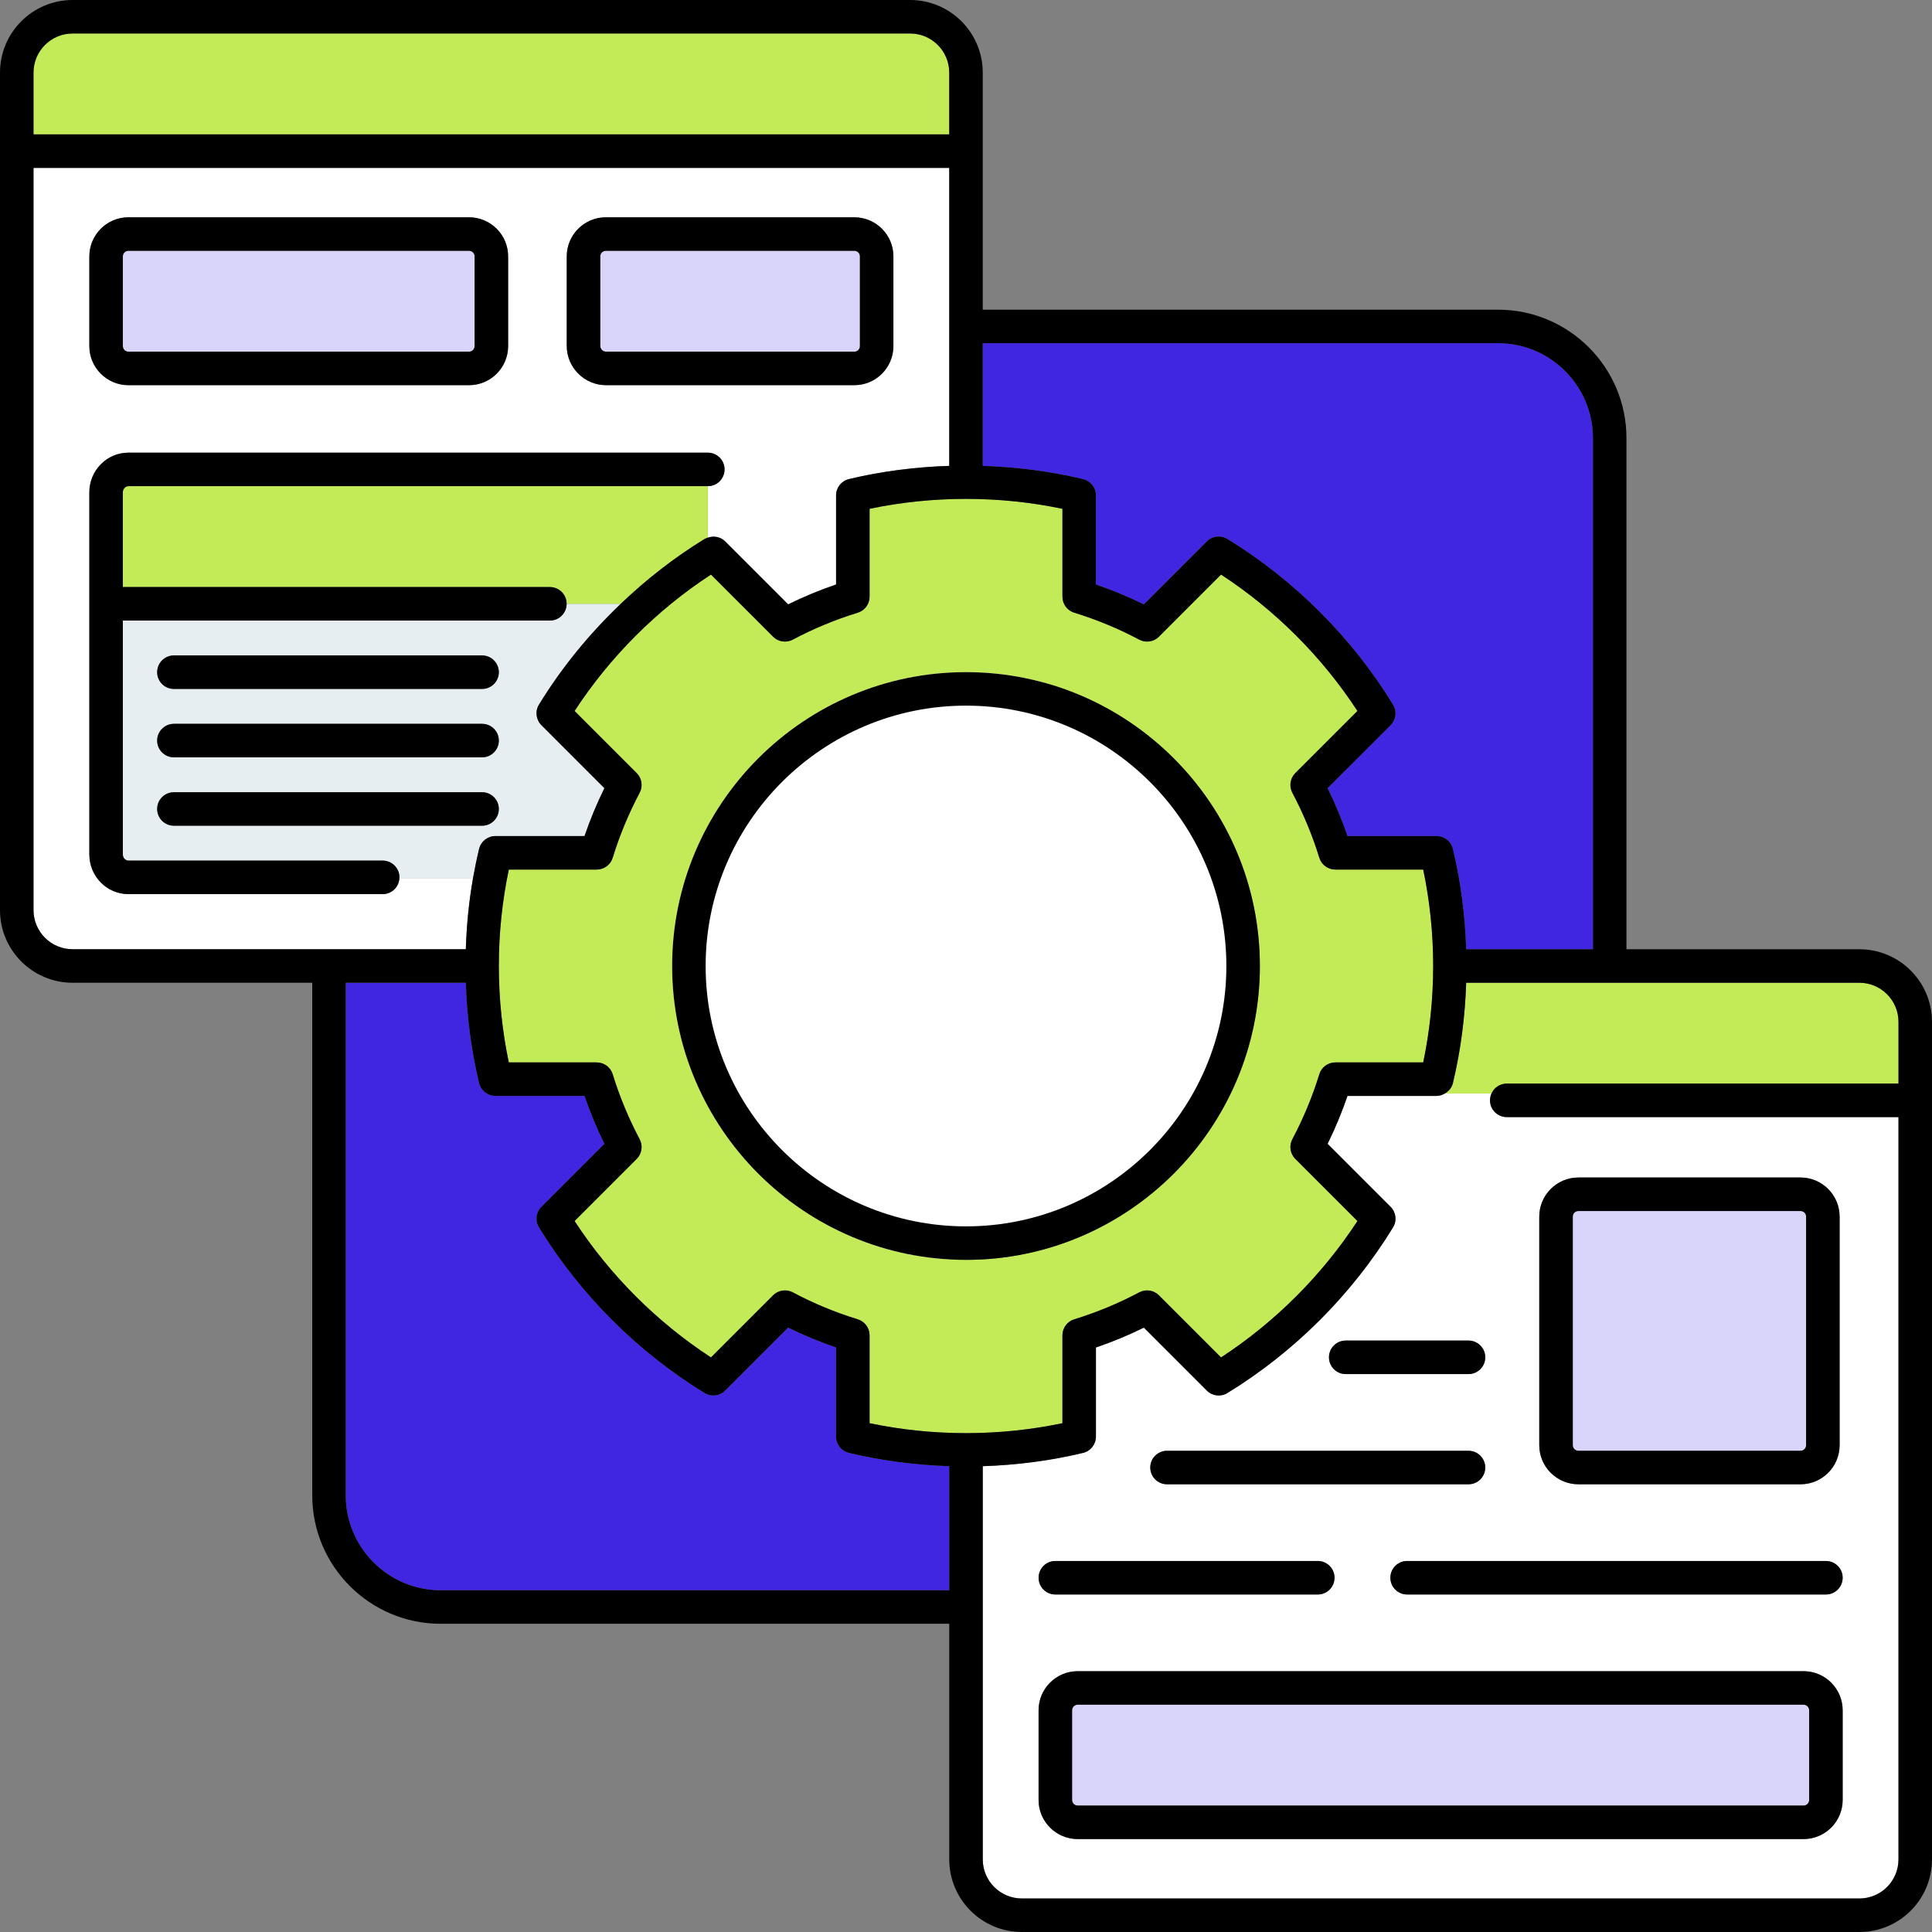
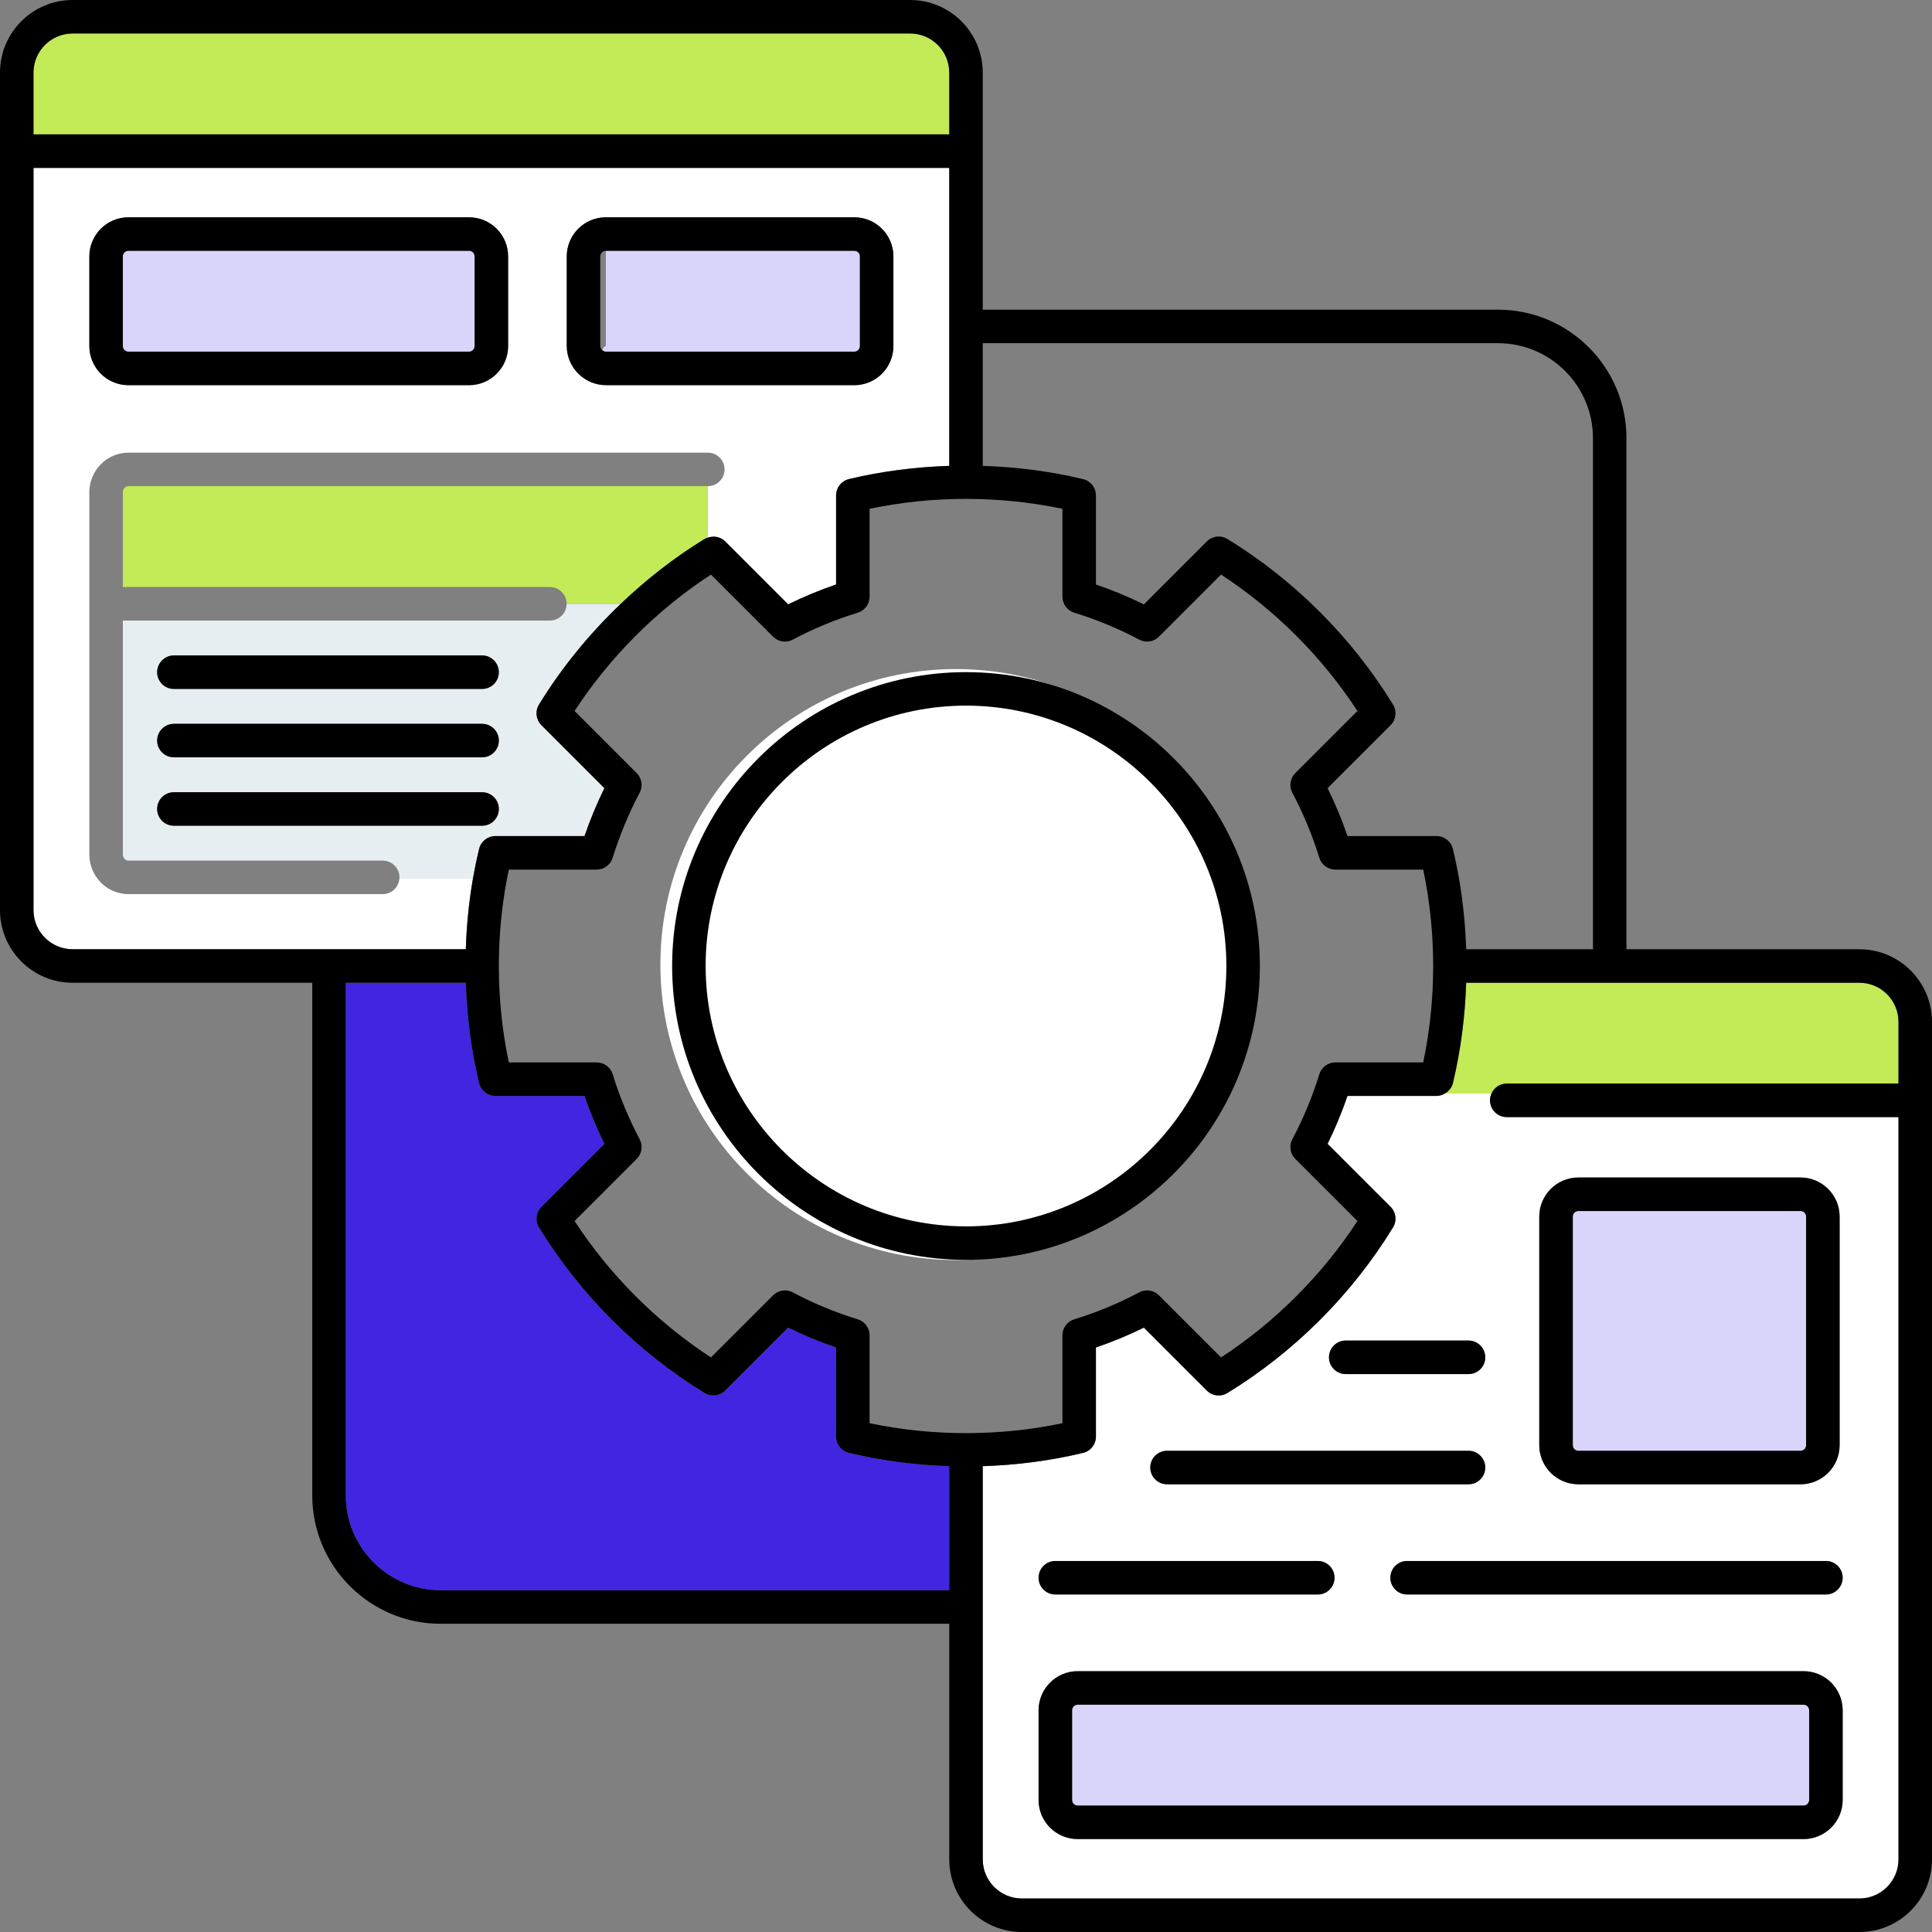
<svg xmlns="http://www.w3.org/2000/svg" width="127" height="127" viewBox="0 0 127 127" fill="none">
  <rect x="0" y="0" width="127" height="127" fill="#808080" stroke="none" />
  <g clip-path="url(#clip0_2308_1239)">
    <path d="M82.259 63.405C82.259 52.678 73.563 43.981 62.835 43.981C52.108 43.981 43.411 52.678 43.411 63.405C43.411 74.133 52.108 82.829 62.835 82.829C73.563 82.829 82.259 74.133 82.259 63.405Z" fill="white" />
    <path d="M59.83 2.202H4.772C3.355 2.202 2.202 3.355 2.202 4.772V8.834H62.399V4.772C62.399 3.355 61.246 2.202 59.83 2.202Z" fill="#C3EA57" />
    <path d="M30.62 62.399C30.672 60.825 30.822 59.26 31.095 57.72H26.254C26.23 58.306 25.75 58.775 25.158 58.775H8.442C7.026 58.775 5.873 57.606 5.873 56.17V32.361C5.873 30.925 7.026 29.756 8.442 29.756H46.528C47.136 29.756 47.629 30.249 47.629 30.857C47.629 31.465 47.136 31.958 46.528 31.958V35.344C46.921 35.205 47.365 35.285 47.67 35.589L51.809 39.728C52.823 39.228 53.877 38.791 54.96 38.422V32.564C54.96 32.055 55.309 31.612 55.804 31.493C57.954 30.977 60.173 30.697 62.399 30.624V11.036H2.202V59.83C2.202 61.246 3.355 62.399 4.772 62.399H30.62V62.399ZM37.256 16.854C37.256 15.437 38.409 14.284 39.825 14.284H56.159C57.576 14.284 58.729 15.437 58.729 16.854V22.751C58.729 24.167 57.576 25.32 56.159 25.32H39.843C38.417 25.32 37.256 24.159 37.256 22.733V16.854L37.256 16.854ZM5.873 16.854C5.873 15.437 7.026 14.284 8.442 14.284H30.833C32.249 14.284 33.402 15.437 33.402 16.854V22.751C33.402 24.167 32.249 25.32 30.833 25.32H8.442C7.026 25.32 5.873 24.167 5.873 22.751V16.854H5.873Z" fill="white" />
    <path d="M30.832 16.486H8.442C8.239 16.486 8.075 16.651 8.075 16.854V22.75C8.075 22.953 8.239 23.117 8.442 23.117H30.832C31.035 23.117 31.199 22.953 31.199 22.75V16.854C31.199 16.651 31.035 16.486 30.832 16.486Z" fill="#D9D4F9" />
-     <path d="M39.843 23.118H56.159C56.361 23.118 56.526 22.953 56.526 22.751V16.854C56.526 16.651 56.361 16.486 56.159 16.486H39.825C39.623 16.486 39.458 16.651 39.458 16.854V22.733C39.458 22.945 39.631 23.118 39.843 23.118Z" fill="#D9D4F9" />
+     <path d="M39.843 23.118H56.159C56.361 23.118 56.526 22.953 56.526 22.751V16.854C56.526 16.651 56.361 16.486 56.159 16.486H39.825V22.733C39.458 22.945 39.631 23.118 39.843 23.118Z" fill="#D9D4F9" />
    <path d="M37.248 39.691C37.248 40.299 36.754 40.792 36.147 40.792H8.075V56.17C8.075 56.388 8.243 56.572 8.442 56.572H25.157C25.765 56.572 26.258 57.066 26.258 57.674C26.258 57.69 26.254 57.704 26.254 57.72H31.094C31.209 57.076 31.341 56.437 31.493 55.803C31.612 55.308 32.055 54.959 32.564 54.959H38.422C38.788 53.89 39.225 52.837 39.729 51.81L35.589 47.669C35.229 47.309 35.163 46.749 35.429 46.315C36.921 43.884 38.742 41.66 40.806 39.691H37.247L37.248 39.691ZM31.689 54.279H11.432C10.825 54.279 10.331 53.786 10.331 53.177C10.331 52.569 10.825 52.076 11.432 52.076H31.689C32.297 52.076 32.791 52.569 32.791 53.177C32.791 53.786 32.297 54.279 31.689 54.279H31.689ZM31.689 49.783H11.432C10.825 49.783 10.331 49.29 10.331 48.682C10.331 48.074 10.825 47.581 11.432 47.581H31.689C32.297 47.581 32.791 48.074 32.791 48.682C32.791 49.29 32.297 49.783 31.689 49.783H31.689ZM31.689 45.287H11.432C10.825 45.287 10.331 44.794 10.331 44.186C10.331 43.578 10.825 43.085 11.432 43.085H31.689C32.297 43.085 32.791 43.578 32.791 44.186C32.791 44.794 32.297 45.287 31.689 45.287H31.689Z" fill="#E7EEF2" />
    <path d="M8.442 31.958C8.243 31.958 8.075 32.142 8.075 32.361V38.589H36.147C36.754 38.589 37.248 39.082 37.248 39.691H40.806C42.49 38.084 44.332 36.645 46.315 35.429C46.382 35.388 46.456 35.369 46.528 35.344V31.958H8.442Z" fill="#C3EA57" />
    <path d="M99.047 71.23H124.798V67.171C124.798 65.754 123.645 64.601 122.228 64.601H96.38C96.307 66.832 96.023 69.046 95.507 71.196C95.434 71.498 95.234 71.734 94.979 71.881H98.044C98.216 71.497 98.6 71.23 99.047 71.23V71.23Z" fill="#C3EA57" />
    <path d="M99.047 73.432C98.439 73.432 97.945 72.939 97.945 72.331C97.945 72.171 97.982 72.019 98.044 71.881H94.979C94.816 71.975 94.635 72.041 94.436 72.041H88.578C88.212 73.11 87.774 74.164 87.27 75.19L91.411 79.331C91.771 79.691 91.837 80.251 91.571 80.685C88.863 85.099 85.099 88.864 80.685 91.571C80.25 91.836 79.689 91.77 79.331 91.41L75.192 87.272C74.178 87.772 73.124 88.208 72.041 88.578V94.436C72.041 94.945 71.692 95.388 71.197 95.506C69.046 96.023 66.832 96.306 64.601 96.38V122.228C64.601 123.645 65.754 124.798 67.171 124.798H122.229C123.645 124.798 124.798 123.645 124.798 122.228V73.432H99.047H99.047ZM101.184 79.973C101.184 78.556 102.337 77.404 103.754 77.404H118.358C119.774 77.404 120.927 78.556 120.927 79.973V95C120.927 96.416 119.774 97.569 118.358 97.569H103.754C102.337 97.569 101.184 96.416 101.184 95V79.973ZM88.462 88.122H96.533C97.14 88.122 97.634 88.615 97.634 89.224C97.634 89.832 97.14 90.325 96.533 90.325H88.462C87.854 90.325 87.36 89.832 87.36 89.224C87.36 88.615 87.854 88.122 88.462 88.122ZM76.715 95.367H96.532C97.14 95.367 97.633 95.86 97.633 96.468C97.633 97.076 97.14 97.569 96.532 97.569H76.715C76.107 97.569 75.613 97.076 75.613 96.468C75.613 95.86 76.107 95.367 76.715 95.367ZM69.373 102.611H86.624C87.232 102.611 87.725 103.104 87.725 103.713C87.725 104.321 87.232 104.814 86.624 104.814H69.373C68.765 104.814 68.272 104.321 68.272 103.713C68.272 103.104 68.765 102.611 69.373 102.611ZM121.127 118.322C121.127 119.739 119.974 120.892 118.558 120.892H70.841C69.424 120.892 68.271 119.739 68.271 118.322V112.425C68.271 111.009 69.424 109.856 70.841 109.856H118.558C119.974 109.856 121.127 111.009 121.127 112.425V118.322ZM120.026 104.814H92.498C91.89 104.814 91.396 104.321 91.396 103.713C91.396 103.104 91.89 102.611 92.498 102.611H120.026C120.634 102.611 121.127 103.104 121.127 103.713C121.127 104.321 120.634 104.814 120.026 104.814Z" fill="white" />
    <path d="M118.358 79.606H103.754C103.551 79.606 103.387 79.77 103.387 79.973V95C103.387 95.203 103.551 95.367 103.754 95.367H118.358C118.56 95.367 118.725 95.203 118.725 95V79.973C118.725 79.77 118.56 79.606 118.358 79.606Z" fill="#D9D4F9" />
    <path d="M118.558 112.058H70.841C70.638 112.058 70.474 112.222 70.474 112.425V118.322C70.474 118.525 70.638 118.689 70.841 118.689H118.558C118.761 118.689 118.925 118.525 118.925 118.322V112.425C118.925 112.222 118.761 112.058 118.558 112.058Z" fill="#D9D4F9" />
-     <path d="M94.208 63.5C94.208 63.492 94.21 63.485 94.21 63.477C94.208 61.346 93.989 59.226 93.555 57.161H87.778C87.295 57.161 86.867 56.846 86.725 56.384C86.277 54.924 85.68 53.487 84.952 52.112C84.726 51.685 84.805 51.16 85.147 50.819L89.231 46.736C86.903 43.172 83.828 40.097 80.265 37.77L76.182 41.853C75.839 42.196 75.311 42.274 74.885 42.046C73.539 41.328 72.104 40.732 70.617 40.276C70.154 40.134 69.839 39.707 69.839 39.223V33.446C65.695 32.575 61.306 32.575 57.162 33.446V39.223C57.162 39.706 56.846 40.134 56.384 40.276C54.898 40.733 53.461 41.328 52.116 42.046C51.688 42.273 51.161 42.196 50.819 41.853L46.735 37.77C43.172 40.097 40.097 43.172 37.77 46.736L41.853 50.819C42.195 51.16 42.274 51.685 42.048 52.112C41.32 53.488 40.724 54.926 40.276 56.384C40.134 56.846 39.706 57.161 39.223 57.161H33.446C33.012 59.228 32.792 61.35 32.791 63.483C32.791 63.489 32.793 63.494 32.793 63.5C32.793 63.506 32.791 63.511 32.791 63.517C32.792 65.65 33.012 67.772 33.446 69.838H39.223C39.706 69.838 40.134 70.153 40.276 70.615C40.724 72.074 41.32 73.512 42.048 74.888C42.274 75.315 42.195 75.839 41.853 76.181L37.77 80.264C40.098 83.827 43.172 86.903 46.735 89.23L50.819 85.147C51.161 84.803 51.688 84.725 52.116 84.954C53.461 85.671 54.897 86.267 56.384 86.724C56.846 86.866 57.162 87.293 57.162 87.777V93.554C61.306 94.424 65.695 94.424 69.839 93.554V87.777C69.839 87.293 70.154 86.866 70.617 86.724C72.103 86.267 73.539 85.671 74.885 84.954C75.311 84.725 75.839 84.803 76.182 85.147L80.265 89.23C83.828 86.902 86.903 83.827 89.231 80.264L85.147 76.181C84.805 75.839 84.726 75.315 84.952 74.888C85.68 73.513 86.277 72.075 86.725 70.615C86.867 70.153 87.294 69.838 87.778 69.838H93.555C93.989 67.774 94.208 65.653 94.21 63.522C94.21 63.515 94.208 63.508 94.208 63.5ZM63.5 82.817C52.849 82.817 44.184 74.151 44.184 63.5C44.184 52.848 52.849 44.183 63.5 44.183C74.152 44.183 82.818 52.848 82.818 63.5C82.818 74.151 74.152 82.817 63.5 82.817Z" fill="#C3EA57" />
    <path d="M67.005 58.72C66.467 58.72 65.989 58.754 65.684 58.812V63.327C65.978 63.387 66.352 63.417 66.822 63.417C68.675 63.417 69.738 62.521 69.738 60.958C69.738 59.011 68.026 58.72 67.005 58.72Z" fill="white" />
-     <path d="M55.388 59.442C55.228 60.049 55.076 60.577 54.92 61.069L53.79 64.408H57.002L55.874 61.091C55.675 60.509 55.524 59.966 55.387 59.442H55.388Z" fill="white" />
-     <path d="M64.601 30.624C66.829 30.697 69.047 30.977 71.196 31.493C71.692 31.612 72.041 32.055 72.041 32.564V38.422C73.123 38.791 74.178 39.228 75.192 39.728L79.33 35.589C79.69 35.229 80.25 35.163 80.684 35.429C85.099 38.136 88.863 41.9 91.57 46.315C91.837 46.749 91.77 47.309 91.41 47.669L87.27 51.809C87.774 52.835 88.212 53.89 88.577 54.959H94.436C94.945 54.959 95.388 55.308 95.507 55.803C96.023 57.953 96.306 60.167 96.38 62.398H104.713V28.798C104.713 25.358 101.913 22.558 98.473 22.558H64.601V30.623L64.601 30.624Z" fill="#4026E0" />
    <path d="M28.968 104.536H62.399V96.38C60.169 96.306 57.955 96.023 55.804 95.506C55.309 95.388 54.96 94.945 54.96 94.436V88.578C53.877 88.208 52.823 87.772 51.809 87.272L47.67 91.41C47.311 91.77 46.749 91.837 46.316 91.571C41.902 88.863 38.137 85.099 35.431 80.685C35.164 80.251 35.23 79.69 35.59 79.331L39.73 75.19C39.226 74.163 38.789 73.109 38.423 72.041H32.565C32.056 72.041 31.613 71.692 31.494 71.197C30.978 69.047 30.695 66.832 30.621 64.601H22.728V98.297C22.728 101.737 25.528 104.536 28.968 104.536H28.968Z" fill="#4026E0" />
    <path d="M63.5 44.183C52.848 44.183 44.183 52.848 44.183 63.5C44.183 74.151 52.848 82.817 63.5 82.817C74.151 82.817 82.817 74.151 82.817 63.5C82.817 52.848 74.151 44.183 63.5 44.183ZM46.385 63.5C46.385 54.062 54.062 46.385 63.5 46.385C72.937 46.385 80.615 54.062 80.615 63.5C80.615 72.937 72.937 80.615 63.5 80.615C54.062 80.615 46.385 72.937 46.385 63.5Z" fill="black" />
    <path d="M8.442 25.32H30.832C32.249 25.32 33.402 24.167 33.402 22.75V16.853C33.402 15.437 32.249 14.284 30.832 14.284H8.442C7.026 14.284 5.873 15.437 5.873 16.853V22.75C5.873 24.167 7.026 25.32 8.442 25.32ZM8.075 16.854C8.075 16.651 8.24 16.486 8.442 16.486H30.832C31.034 16.486 31.199 16.651 31.199 16.854V22.751C31.199 22.953 31.034 23.118 30.832 23.118H8.442C8.24 23.118 8.075 22.953 8.075 22.751V16.854Z" fill="black" />
    <path d="M39.843 25.32H56.159C57.575 25.32 58.728 24.167 58.728 22.75V16.853C58.728 15.437 57.575 14.284 56.159 14.284H39.825C38.408 14.284 37.255 15.437 37.255 16.853V22.733C37.255 24.159 38.416 25.319 39.843 25.319L39.843 25.32ZM39.458 16.854C39.458 16.651 39.623 16.486 39.825 16.486H56.159C56.361 16.486 56.526 16.651 56.526 16.854V22.751C56.526 22.953 56.361 23.118 56.159 23.118H39.843C39.631 23.118 39.458 22.945 39.458 22.733V16.854Z" fill="black" />
-     <path d="M25.157 56.572H8.442C8.243 56.572 8.075 56.388 8.075 56.17V40.792H36.147C36.754 40.792 37.248 40.299 37.248 39.691C37.248 39.082 36.754 38.589 36.147 38.589H8.075V32.361C8.075 32.142 8.243 31.958 8.442 31.958H46.528C47.136 31.958 47.629 31.465 47.629 30.857C47.629 30.249 47.136 29.756 46.528 29.756H8.442C7.026 29.756 5.873 30.924 5.873 32.361V56.17C5.873 57.606 7.026 58.775 8.442 58.775H25.157C25.75 58.775 26.229 58.306 26.254 57.72C26.254 57.704 26.258 57.69 26.258 57.674C26.258 57.066 25.765 56.572 25.157 56.572H25.157Z" fill="black" />
    <path d="M31.689 43.085H11.432C10.825 43.085 10.331 43.578 10.331 44.187C10.331 44.795 10.825 45.288 11.432 45.288H31.689C32.297 45.288 32.791 44.795 32.791 44.187C32.791 43.578 32.297 43.085 31.689 43.085H31.689Z" fill="black" />
    <path d="M31.689 47.581H11.432C10.825 47.581 10.331 48.074 10.331 48.682C10.331 49.29 10.825 49.783 11.432 49.783H31.689C32.297 49.783 32.791 49.29 32.791 48.682C32.791 48.074 32.297 47.581 31.689 47.581H31.689Z" fill="black" />
    <path d="M31.689 52.077H11.432C10.825 52.077 10.331 52.569 10.331 53.178C10.331 53.786 10.825 54.279 11.432 54.279H31.689C32.297 54.279 32.791 53.786 32.791 53.178C32.791 52.569 32.297 52.077 31.689 52.077H31.689Z" fill="black" />
    <path d="M122.228 62.399H106.915V28.799C106.915 24.143 103.128 20.357 98.473 20.357H64.601V4.772C64.601 2.141 62.46 0 59.829 0H4.772C2.141 0 0 2.141 0 4.772V59.83C0 62.461 2.141 64.601 4.772 64.601H20.526V98.297C20.526 102.952 24.313 106.739 28.968 106.739H62.399V122.229C62.399 124.86 64.54 127 67.171 127H122.229C124.86 127 127 124.86 127 122.229V67.171C127 64.54 124.86 62.399 122.229 62.399L122.228 62.399ZM122.228 124.797H67.171C65.754 124.797 64.601 123.644 64.601 122.228V96.38C66.832 96.306 69.046 96.022 71.196 95.506C71.692 95.388 72.041 94.944 72.041 94.436V88.577C73.123 88.208 74.178 87.771 75.192 87.271L79.33 91.41C79.689 91.77 80.249 91.836 80.684 91.57C85.099 88.863 88.863 85.099 91.57 80.684C91.837 80.25 91.77 79.69 91.41 79.33L87.27 75.19C87.774 74.164 88.212 73.109 88.577 72.04H94.436C94.635 72.04 94.815 71.975 94.978 71.881C95.234 71.733 95.434 71.498 95.507 71.196C96.023 69.046 96.306 66.832 96.38 64.601H122.228C123.644 64.601 124.797 65.754 124.797 67.171V71.23H99.046C98.599 71.23 98.216 71.498 98.043 71.881C97.981 72.019 97.945 72.17 97.945 72.331C97.945 72.939 98.439 73.432 99.046 73.432H124.797V122.228C124.797 123.645 123.644 124.798 122.228 124.798L122.228 124.797ZM2.202 59.83V11.036H62.399V30.624C60.172 30.697 57.954 30.977 55.804 31.493C55.309 31.612 54.96 32.055 54.96 32.564V38.422C53.877 38.791 52.823 39.228 51.809 39.728L47.67 35.589C47.366 35.285 46.921 35.205 46.528 35.344C46.456 35.369 46.383 35.388 46.315 35.429C44.332 36.645 42.49 38.084 40.806 39.691C38.742 41.66 36.921 43.884 35.43 46.315C35.163 46.749 35.23 47.309 35.59 47.669L39.73 51.809C39.226 52.836 38.789 53.89 38.423 54.959H32.565C32.056 54.959 31.613 55.308 31.494 55.803C31.341 56.437 31.209 57.076 31.095 57.719C30.822 59.259 30.672 60.825 30.62 62.398H4.772C3.355 62.398 2.202 61.245 2.202 59.829V59.83ZM104.713 28.799V62.399H96.38C96.307 60.168 96.023 57.954 95.507 55.804C95.388 55.309 94.945 54.959 94.436 54.959H88.578C88.212 53.89 87.774 52.836 87.27 51.81L91.411 47.67C91.771 47.31 91.837 46.75 91.571 46.316C88.863 41.901 85.099 38.137 80.685 35.43C80.25 35.163 79.69 35.23 79.331 35.59L75.192 39.729C74.178 39.229 73.124 38.792 72.041 38.423V32.565C72.041 32.056 71.692 31.613 71.197 31.494C69.047 30.978 66.829 30.697 64.601 30.624V22.56H98.474C101.914 22.56 104.713 25.359 104.713 28.799L104.713 28.799ZM87.778 69.838C87.295 69.838 86.867 70.154 86.725 70.616C86.277 72.076 85.68 73.513 84.952 74.888C84.726 75.315 84.805 75.84 85.147 76.181L89.231 80.264C86.903 83.828 83.828 86.903 80.265 89.23L76.182 85.147C75.839 84.804 75.311 84.725 74.885 84.954C73.539 85.672 72.104 86.268 70.617 86.725C70.154 86.866 69.839 87.293 69.839 87.777V93.554C65.695 94.425 61.306 94.425 57.162 93.554V87.777C57.162 87.294 56.846 86.866 56.384 86.725C54.898 86.267 53.461 85.672 52.116 84.954C51.688 84.726 51.161 84.804 50.819 85.147L46.735 89.23C43.172 86.903 40.097 83.828 37.77 80.264L41.853 76.181C42.195 75.84 42.274 75.315 42.048 74.888C41.32 73.512 40.724 72.074 40.276 70.616C40.134 70.154 39.706 69.838 39.223 69.838H33.446C33.012 67.772 32.792 65.65 32.791 63.517C32.791 63.511 32.793 63.506 32.793 63.5C32.793 63.494 32.791 63.489 32.791 63.483C32.792 61.35 33.012 59.228 33.446 57.162H39.223C39.706 57.162 40.134 56.846 40.276 56.385C40.724 54.926 41.32 53.488 42.048 52.112C42.274 51.685 42.195 51.161 41.853 50.819L37.77 46.736C40.098 43.173 43.172 40.097 46.735 37.77L50.819 41.853C51.161 42.197 51.688 42.274 52.116 42.046C53.461 41.329 54.897 40.733 56.384 40.276C56.846 40.134 57.162 39.707 57.162 39.223V33.446C61.306 32.576 65.695 32.576 69.839 33.446V39.223C69.839 39.707 70.154 40.134 70.617 40.276C72.103 40.733 73.539 41.329 74.885 42.046C75.311 42.274 75.839 42.197 76.182 41.853L80.265 37.77C83.828 40.098 86.903 43.173 89.231 46.736L85.147 50.819C84.805 51.161 84.726 51.685 84.952 52.112C85.68 53.487 86.277 54.925 86.725 56.385C86.867 56.846 87.294 57.162 87.778 57.162H93.555C93.989 59.226 94.208 61.346 94.21 63.478C94.21 63.485 94.208 63.492 94.208 63.5C94.208 63.508 94.21 63.515 94.21 63.523C94.208 65.654 93.989 67.774 93.555 69.838H87.778ZM62.399 8.834H2.202V4.771C2.202 3.355 3.355 2.202 4.772 2.202H59.83C61.246 2.202 62.399 3.355 62.399 4.771V8.834H62.399ZM22.728 64.601H30.62C30.693 66.832 30.977 69.046 31.493 71.196C31.612 71.692 32.055 72.04 32.564 72.04H38.423C38.788 73.109 39.226 74.163 39.73 75.19L35.59 79.33C35.23 79.69 35.163 80.25 35.43 80.684C38.137 85.099 41.901 88.863 46.315 91.57C46.749 91.836 47.31 91.77 47.669 91.41L51.808 87.271C52.822 87.771 53.877 88.208 54.959 88.577V94.436C54.959 94.944 55.308 95.388 55.804 95.506C57.954 96.022 60.168 96.306 62.398 96.38V104.536H28.967C25.527 104.536 22.727 101.737 22.727 98.296V64.601H22.728Z" fill="black" />
    <path d="M118.558 109.855H70.841C69.424 109.855 68.271 111.008 68.271 112.425V118.322C68.271 119.738 69.424 120.891 70.841 120.891H118.558C119.974 120.891 121.127 119.738 121.127 118.322V112.425C121.127 111.008 119.974 109.855 118.558 109.855ZM118.925 118.322C118.925 118.524 118.76 118.689 118.558 118.689H70.841C70.639 118.689 70.474 118.524 70.474 118.322V112.425C70.474 112.223 70.639 112.058 70.841 112.058H118.558C118.76 112.058 118.925 112.223 118.925 112.425V118.322Z" fill="black" />
    <path d="M103.754 97.569H118.358C119.774 97.569 120.927 96.416 120.927 95V79.973C120.927 78.556 119.774 77.404 118.358 77.404H103.754C102.337 77.404 101.184 78.556 101.184 79.973V95C101.184 96.416 102.337 97.569 103.754 97.569ZM103.387 79.973C103.387 79.771 103.552 79.606 103.754 79.606H118.358C118.56 79.606 118.725 79.771 118.725 79.973V95C118.725 95.202 118.56 95.367 118.358 95.367H103.754C103.552 95.367 103.387 95.202 103.387 95V79.973Z" fill="black" />
    <path d="M69.373 104.814H86.624C87.232 104.814 87.725 104.321 87.725 103.712C87.725 103.104 87.232 102.611 86.624 102.611H69.373C68.765 102.611 68.272 103.104 68.272 103.712C68.272 104.321 68.765 104.814 69.373 104.814Z" fill="black" />
    <path d="M120.026 102.611H92.498C91.89 102.611 91.396 103.104 91.396 103.712C91.396 104.321 91.89 104.814 92.498 104.814H120.026C120.634 104.814 121.127 104.321 121.127 103.712C121.127 103.104 120.634 102.611 120.026 102.611Z" fill="black" />
    <path d="M76.715 97.569H96.532C97.14 97.569 97.633 97.076 97.633 96.468C97.633 95.86 97.14 95.367 96.532 95.367H76.715C76.107 95.367 75.613 95.86 75.613 96.468C75.613 97.076 76.107 97.569 76.715 97.569Z" fill="black" />
    <path d="M88.462 90.325H96.533C97.14 90.325 97.634 89.832 97.634 89.224C97.634 88.615 97.14 88.122 96.533 88.122H88.462C87.854 88.122 87.36 88.615 87.36 89.224C87.36 89.832 87.854 90.325 88.462 90.325Z" fill="black" />
  </g>
  <defs>
    <clipPath id="clip0_2308_1239">
      <rect width="127" height="127" fill="white" />
    </clipPath>
  </defs>
</svg>